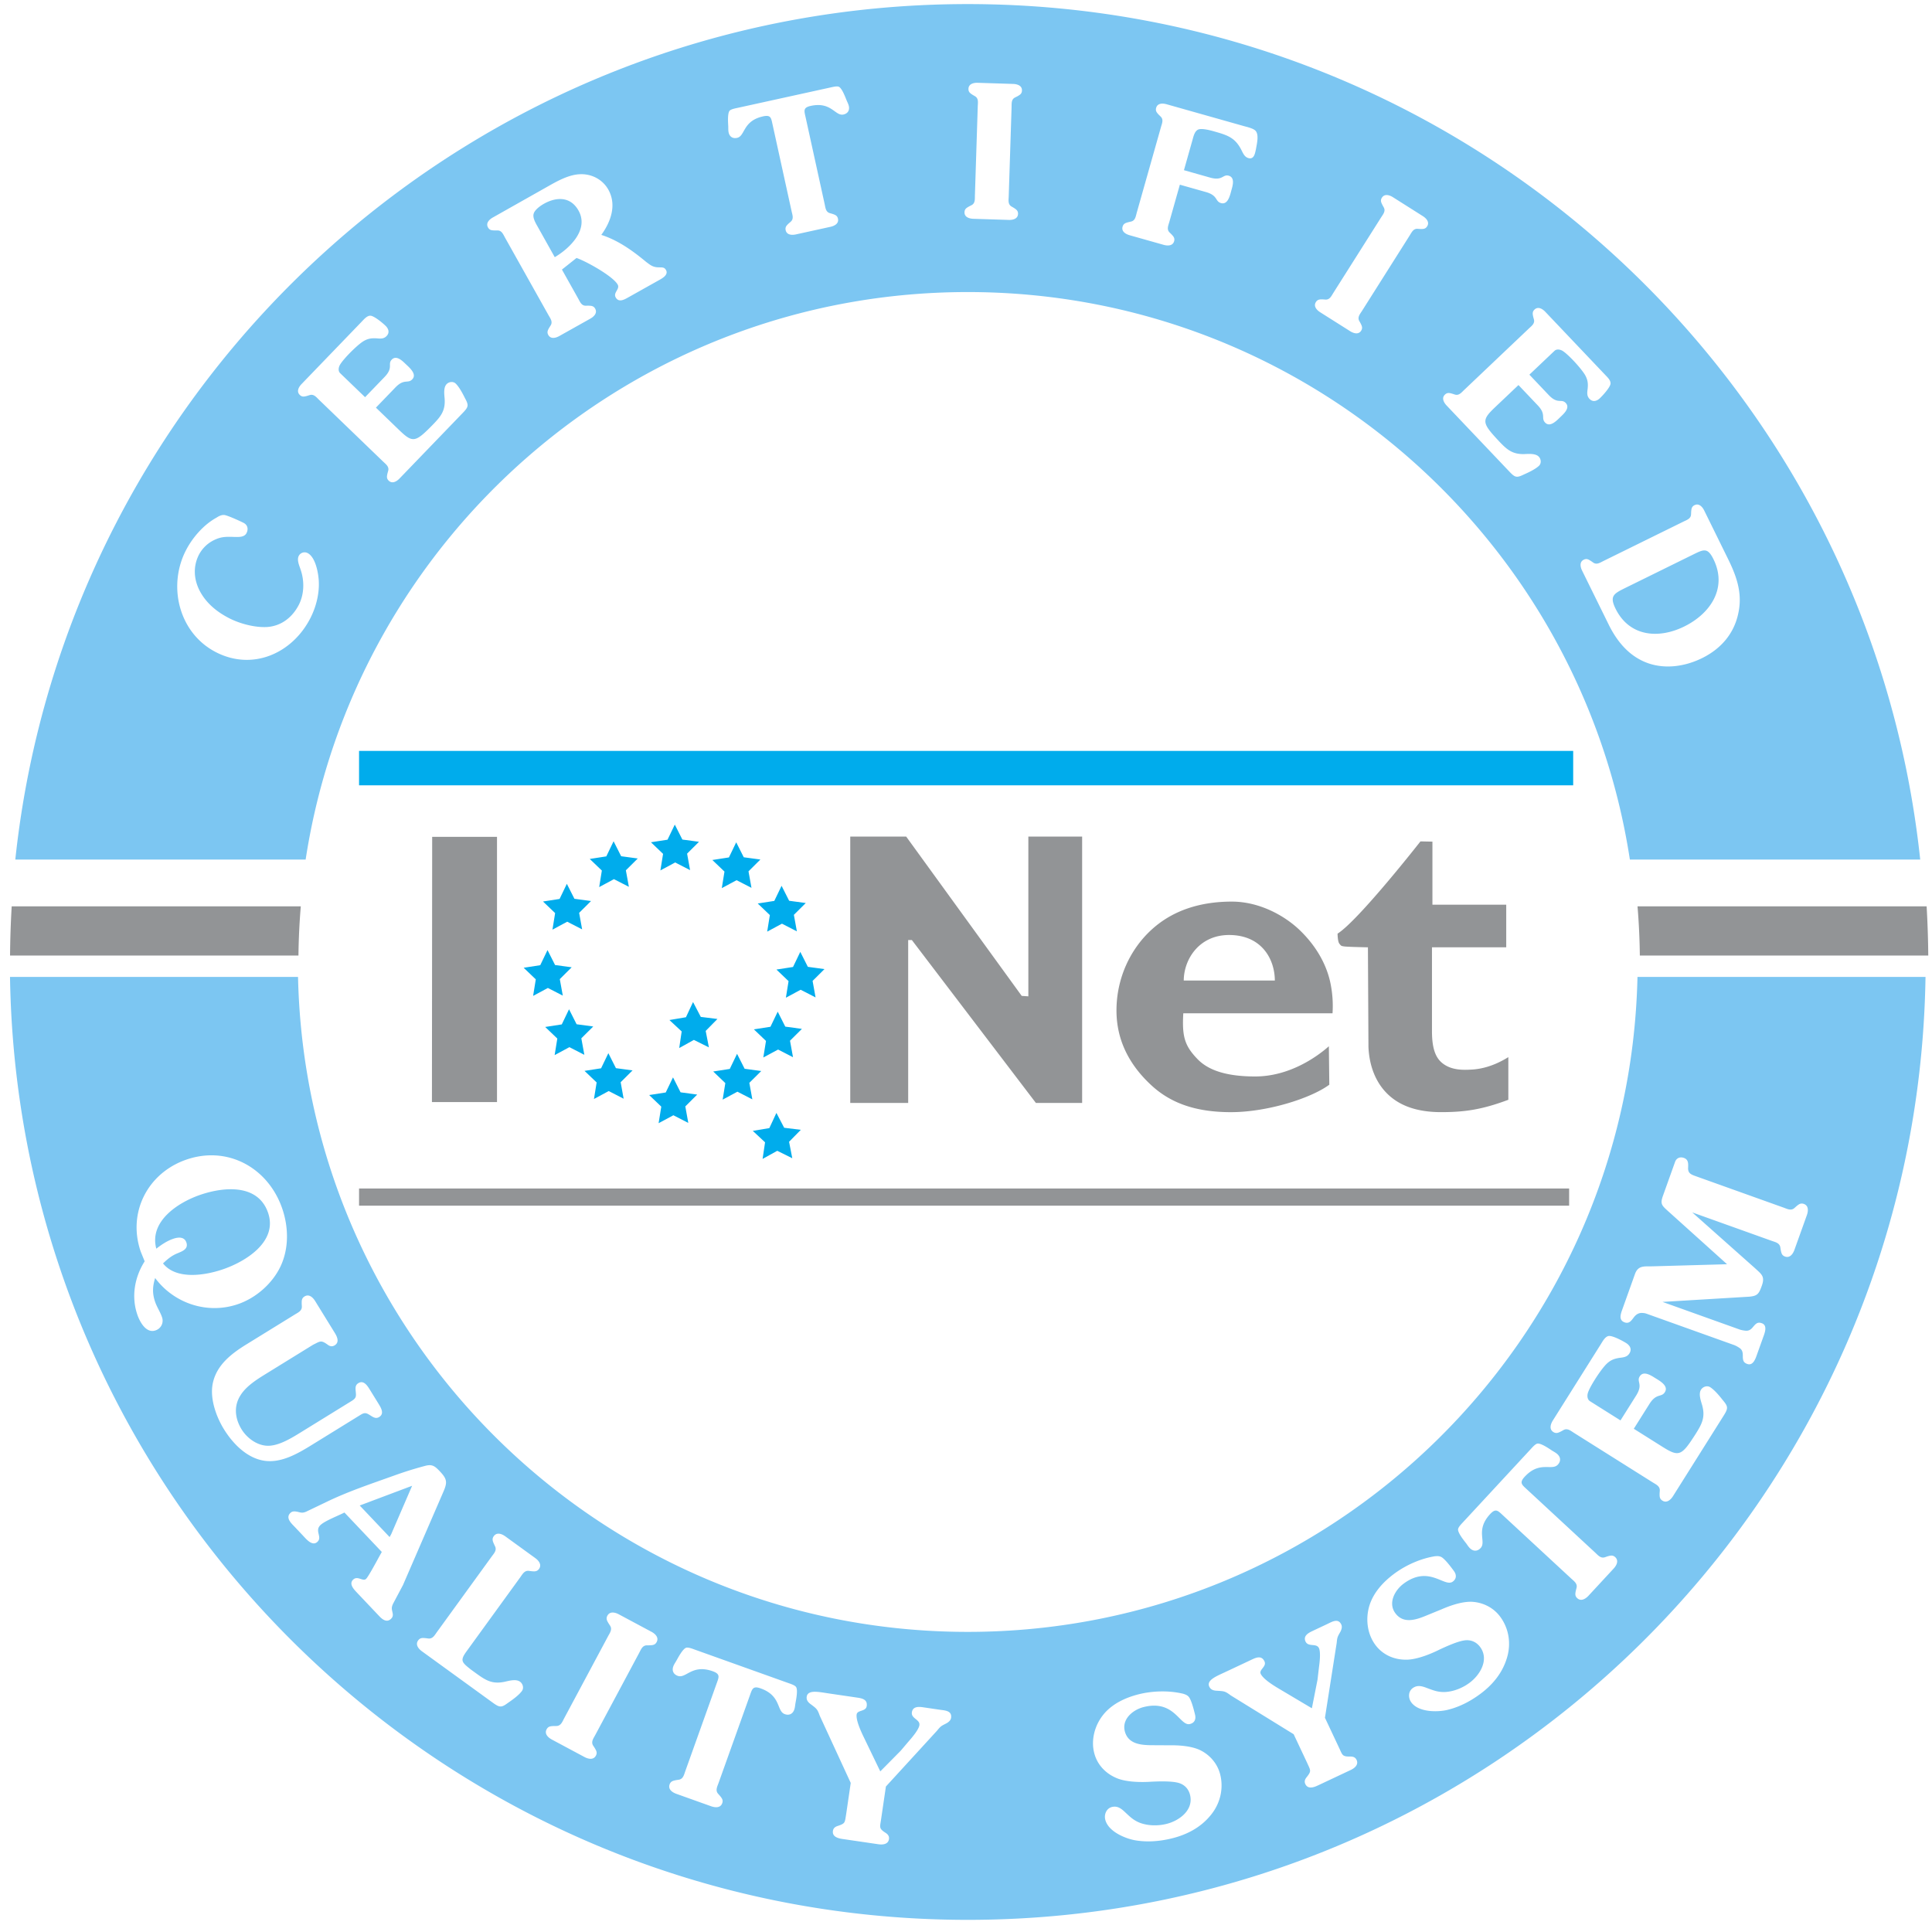
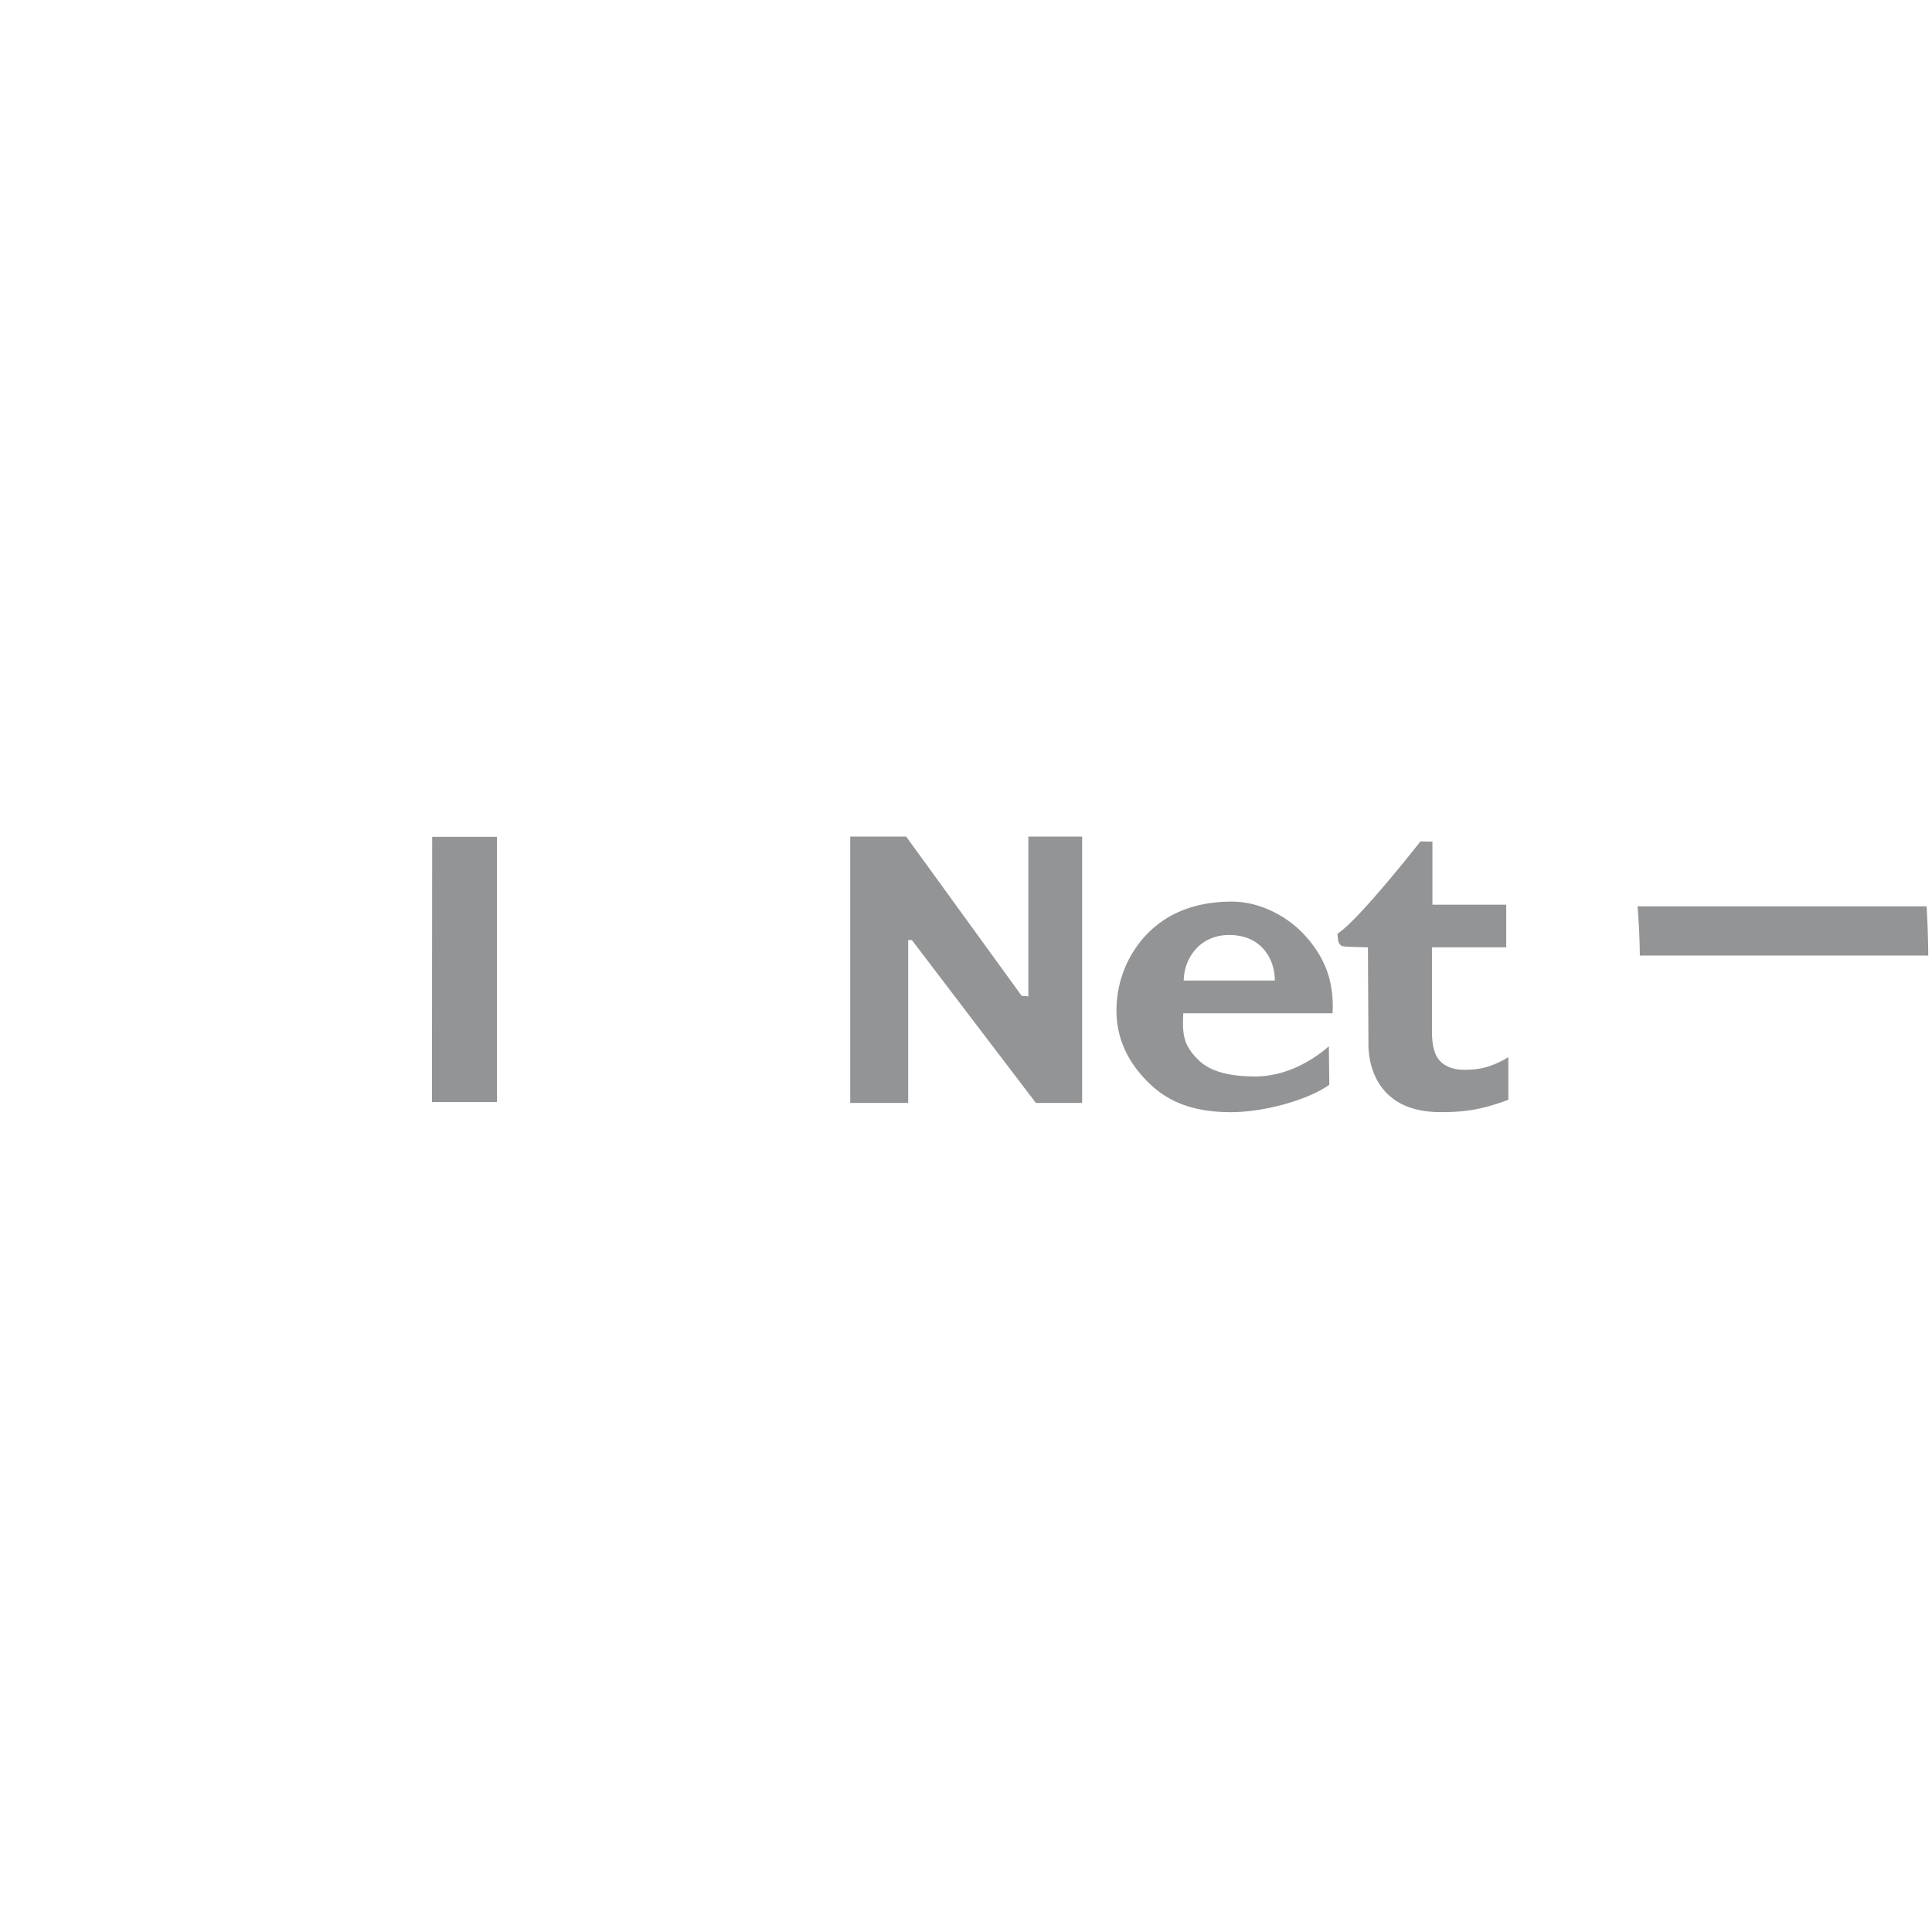
<svg xmlns="http://www.w3.org/2000/svg" xmlns:ns1="http://sodipodi.sourceforge.net/DTD/sodipodi-0.dtd" xmlns:ns2="http://www.inkscape.org/namespaces/inkscape" width="2500" height="2500" viewBox="0 0 192.756 192.756" version="1.1" id="svg22" ns1:docname="iqnet-2.svg" ns2:version="0.92.5 (2060ec1f9f, 2020-04-08)">
  <defs id="defs26" />
  <ns1:namedview pagecolor="#ffffff" bordercolor="#666666" borderopacity="1" objecttolerance="10" gridtolerance="10" guidetolerance="10" ns2:pageopacity="0" ns2:pageshadow="2" ns2:window-width="1848" ns2:window-height="1136" id="namedview24" showgrid="false" ns2:zoom="0.26700352" ns2:cx="1332.8839" ns2:cy="1411.1849" ns2:window-x="72" ns2:window-y="27" ns2:window-maximized="1" ns2:current-layer="svg22" />
  <g id="g18" transform="matrix(1.089,0,0,1.089,-8.263,-8.84)">
    <path d="M 53.121,109.085 H 47.16 l 0.022,-24.299 h 5.939 z m 48.68,-24.321 h 4.928 v 24.403 h -4.235 L 91.129,94.241 h -0.337 v 14.926 H 85.484 V 84.764 h 5.126 l 10.583,14.593 0.608,0.042 z m 31.111,10.144 c 0,0 -1.859,-0.038 -2.154,-0.08 -0.293,-0.042 -0.293,-0.042 -0.461,-0.251 -0.166,-0.21 -0.166,-0.923 -0.166,-0.923 1.928,-1.216 7.594,-8.451 7.594,-8.451 l 1.096,0.022 V 91 h 6.762 v 3.907 h -6.803 v 7.7 c 0,1.656 0.375,2.45 0.953,2.913 0.838,0.671 1.928,0.63 2.686,0.588 0.754,-0.043 1.928,-0.252 3.357,-1.14 v 3.907 c -2.449,0.918 -4.041,1.132 -6.168,1.132 -2.115,0 -3.74,-0.545 -4.875,-1.64 -1.137,-1.093 -1.705,-2.646 -1.773,-4.347 z m -12.723,-1.129 c 2.979,0 4.186,2.199 4.195,4.17 h -8.346 c 0.013,-1.97 1.431,-4.17 4.151,-4.17 z m 9.327,4.605 c -0.309,-1.711 -1.23,-3.472 -2.801,-5.001 -1.428,-1.392 -3.756,-2.664 -6.273,-2.664 -2.785,0 -5.346,0.744 -7.338,2.558 -1.992,1.813 -3.229,4.497 -3.229,7.421 0,2.979 1.416,5.219 3.229,6.879 1.812,1.661 4.137,2.432 7.256,2.432 3.332,0 7.336,-1.271 9.014,-2.516 l -0.041,-3.522 c -1.133,1.007 -3.646,2.768 -6.752,2.768 -2.809,0 -4.371,-0.647 -5.283,-1.593 -1.174,-1.218 -1.426,-2.056 -1.301,-4.195 h 13.672 a 10.253,10.253 0 0 0 -0.153,-2.567 z" id="path4" ns2:connector-curvature="0" style="clip-rule:evenodd;fill:#929496;fill-rule:evenodd" />
-     <path d="m 71.792,101.283 1.525,0.188 -1.077,1.095 0.294,1.509 -1.375,-0.685 -1.344,0.745 0.226,-1.52 -1.124,-1.046 1.515,-0.256 0.65,-1.392 z m 2.247,6.064 -1.11,-1.063 1.518,-0.235 0.666,-1.385 0.694,1.371 1.523,0.206 -1.091,1.083 0.275,1.512 -1.367,-0.701 -1.353,0.727 z m 3.726,-3.863 -1.11,-1.061 1.518,-0.236 0.666,-1.384 0.693,1.371 1.523,0.206 -1.09,1.083 0.274,1.512 -1.366,-0.702 -1.354,0.728 z m 2.068,-5.477 -1.11,-1.062 1.518,-0.236 0.666,-1.384 0.693,1.371 1.524,0.206 -1.09,1.083 0.273,1.512 -1.366,-0.702 -1.353,0.729 z m -1.714,-6.054 -1.111,-1.061 1.519,-0.236 0.666,-1.385 0.693,1.372 1.523,0.206 -1.09,1.083 0.275,1.512 -1.367,-0.702 -1.352,0.728 z m -4.158,-3.985 -1.111,-1.06 1.519,-0.236 0.667,-1.385 0.693,1.372 1.522,0.205 -1.089,1.084 0.274,1.511 -1.367,-0.701 -1.353,0.728 z m -5.625,-1.621 -1.11,-1.064 1.518,-0.235 0.666,-1.384 0.694,1.371 1.522,0.205 -1.089,1.085 0.274,1.511 -1.367,-0.702 -1.353,0.728 z m -5.609,1.527 -1.11,-1.062 1.518,-0.235 0.667,-1.386 0.693,1.372 1.522,0.206 -1.09,1.084 0.275,1.511 -1.367,-0.701 -1.352,0.728 z m -4.281,3.898 -1.11,-1.062 1.518,-0.234 0.666,-1.385 0.694,1.371 1.522,0.205 -1.09,1.084 0.274,1.512 -1.366,-0.702 -1.353,0.729 z m -1.771,6.071 -1.111,-1.062 1.519,-0.236 0.666,-1.385 0.693,1.371 1.522,0.206 -1.09,1.084 0.275,1.512 -1.366,-0.701 -1.353,0.727 z m 1.972,5.423 -1.11,-1.061 1.518,-0.235 0.666,-1.386 0.694,1.373 1.523,0.205 -1.091,1.082 0.276,1.513 -1.368,-0.702 -1.353,0.728 z m 3.603,4.022 -1.111,-1.061 1.518,-0.236 0.666,-1.385 0.694,1.373 1.523,0.205 -1.09,1.083 0.273,1.511 -1.366,-0.702 -1.353,0.729 z m 5.922,2.216 -1.111,-1.062 1.519,-0.235 0.666,-1.385 0.693,1.371 1.523,0.206 -1.089,1.084 0.274,1.513 -1.367,-0.702 -1.353,0.727 z m 11.259,1.936 1.525,0.188 -1.076,1.096 0.293,1.507 -1.375,-0.682 -1.344,0.744 0.226,-1.521 -1.124,-1.047 1.516,-0.254 0.648,-1.392 z M 40.483,76.911 v 3.153 h 111.234 v -3.153 z" id="path6" ns2:connector-curvature="0" style="clip-rule:evenodd;fill:#00acec;fill-rule:evenodd" />
-     <path id="path14" transform="scale(0.077)" d="m 1250,110.281 c -588.257,0 -1072.418,445.707 -1133.246,1017.842 h 345.449 c 58.662,-382.362 389.028,-675.205 787.783,-675.205 398.794,0 729.135,292.843 787.811,675.205 h 345.449 C 2322.431,555.988 1838.257,110.281 1250,110.281 Z m 11.92,93.656 41.996,1.348 c 4.864,0.156 10.79,1.893 10.582,7.859 -0.13,3.982 -2.607,5.227 -5.525,6.9 l -2.477,1.258 c -4.941,2.27 -4.202,7.38 -4.357,12.023 l -3.398,105.678 c -0.156,4.643 -1.194,9.7 3.592,12.281 l 2.387,1.402 c 2.814,1.868 5.214,3.268 5.098,7.25 -0.207,5.966 -6.226,7.327 -11.09,7.158 l -42.008,-1.336 c -4.864,-0.156 -10.779,-1.893 -10.584,-7.859 0.13,-3.969 2.595,-5.227 5.539,-6.9 l 2.463,-1.258 c 4.941,-2.27 4.242,-7.38 4.385,-12.023 l 3.371,-105.676 c 0.156,-4.643 1.219,-9.702 -3.566,-12.283 l -2.398,-1.4 c -2.827,-1.868 -5.214,-3.269 -5.084,-7.264 0.181,-5.953 6.213,-7.314 11.076,-7.158 z m -167.416,4.33 c 0.841,0.016 1.587,0.133 2.154,0.402 3.813,1.881 7.744,12.567 9.248,16.303 0.908,2.075 2.076,4.306 2.607,6.68 1.089,4.98 -1.232,8.885 -6.42,10.014 -9.935,2.179 -14.319,-15.642 -38.936,-10.246 -9.286,2.036 -7.783,5.798 -6.084,13.566 l 22.619,103.07 c 1.012,4.526 1.232,9.688 6.498,11.037 l 2.66,0.766 c 3.191,1.115 5.861,1.894 6.717,5.771 1.284,5.836 -4.228,8.638 -8.988,9.676 l -41.049,9.014 c -4.747,1.038 -10.907,0.804 -12.191,-5.02 -0.843,-3.878 1.245,-5.707 3.67,-8.055 l 2.102,-1.814 c 4.228,-3.424 2.27,-8.21 1.272,-12.736 l -22.619,-103.072 c -1.712,-7.769 -1.921,-11.815 -11.207,-9.766 -24.63,5.408 -21.128,23.436 -31.062,25.615 -5.188,1.141 -8.922,-1.439 -10.012,-6.406 -0.532,-2.373 -0.403,-4.903 -0.441,-7.146 -0.208,-4.047 -1.115,-15.395 1.557,-18.689 1.621,-1.945 6.847,-2.867 9.441,-3.438 L 1086.658,209.5 c 1.946,-0.418 5.322,-1.281 7.846,-1.232 z m 387.477,20.449 c 1.568,0.039 3.177,0.34 4.641,0.758 l 92.408,26.107 c 3.398,0.947 11.194,2.686 13.58,5.682 4.124,4.851 1.218,15.978 0.232,21.893 -1.063,4.526 -2.074,12.283 -8.896,10.363 -4.254,-1.206 -5.979,-4.904 -7.756,-8.393 -7.522,-15.68 -16.536,-18.701 -32.527,-23.215 -4.254,-1.206 -15.097,-4.267 -19.559,-2.309 -4.254,2.023 -5.526,8.105 -6.719,12.346 l -10.156,35.967 31.062,8.793 c 15.123,4.28 14.994,-4.268 22.244,-2.219 7.445,2.114 4.812,11.479 3.295,16.797 -1.621,5.733 -3.982,18.171 -12.49,15.771 -7.25,-2.049 -3.451,-9.015 -17.912,-13.113 l -31.074,-8.781 -12.518,44.293 c -1.271,4.475 -3.5,9.117 0.533,12.787 l 1.971,1.934 c 2.283,2.477 4.281,4.423 3.191,8.262 -1.647,5.746 -7.808,5.616 -12.49,4.293 l -40.453,-11.426 c -4.695,-1.336 -10.012,-4.449 -8.365,-10.182 1.063,-3.839 3.773,-4.462 7.016,-5.383 l 2.711,-0.623 c 5.344,-1.025 5.876,-6.147 7.121,-10.621 l 28.779,-101.762 c 1.245,-4.462 3.502,-9.117 -0.531,-12.787 l -1.971,-1.934 c -2.283,-2.49 -4.255,-4.423 -3.192,-8.262 1.115,-3.95 4.374,-5.124 7.824,-5.037 z m -690.9,83.973 c 12.868,0.248 24.872,6.945 31.256,18.338 10.168,18.132 3.099,38.093 -8.34,53.877 20.116,6.472 37.145,18.74 53.215,32.047 5.772,4.384 8.547,6.628 15.875,6.576 3.372,0.13 5.926,-0.284 7.871,3.191 2.918,5.188 -3.241,9.155 -6.898,11.23 l -37.82,21.207 c -4.617,2.594 -11.466,6.692 -15.137,0.129 -3.255,-5.797 5.37,-9.869 2.348,-15.277 -5.512,-9.831 -36.665,-27.366 -48.947,-31.646 l -17.367,13.799 19.262,34.332 c 2.257,4.047 3.982,8.923 9.416,8.664 l 2.775,-0.039 c 3.372,0.143 6.146,0.102 8.092,3.578 2.918,5.214 -1.53,9.481 -5.771,11.867 l -36.859,20.662 c -4.241,2.386 -10.208,3.968 -13.139,-1.246 -1.945,-3.476 -0.479,-5.823 1.168,-8.768 l 1.479,-2.359 c 3.048,-4.513 -0.196,-8.509 -2.479,-12.568 L 699.473,388.25 c -2.27,-4.047 -3.982,-8.91 -9.416,-8.65 l -2.775,0.025 c -3.372,-0.143 -6.148,-0.104 -8.094,-3.58 -2.918,-5.214 1.53,-9.481 5.771,-11.867 l 68.584,-38.715 c 10.415,-5.836 22.787,-12.269 34.953,-12.736 0.864,-0.041 1.726,-0.054 2.584,-0.037 z m 957.025,24.803 c 2.64,-0.093 5.518,1.147 7.846,2.613 l 35.51,22.465 c 4.098,2.607 8.314,7.094 5.123,12.152 -2.101,3.372 -4.89,3.191 -8.262,3.152 l -2.762,-0.182 c -5.421,-0.545 -7.393,4.228 -9.883,8.145 l -56.51,89.375 c -2.477,3.93 -5.953,7.769 -3.164,12.412 l 1.361,2.424 c 1.492,3.035 2.814,5.462 0.713,8.834 -3.191,5.045 -9.064,3.151 -13.176,0.557 l -35.537,-22.463 c -4.098,-2.62 -8.327,-7.121 -5.137,-12.166 2.127,-3.372 4.915,-3.203 8.287,-3.164 l 2.764,0.182 c 5.421,0.545 7.365,-4.217 9.855,-8.146 l 56.535,-89.361 c 2.477,-3.917 5.953,-7.756 3.139,-12.412 l -1.348,-2.426 c -1.492,-3.035 -2.84,-5.46 -0.713,-8.832 1.396,-2.207 3.304,-3.086 5.357,-3.158 z m -983.824,4.748 c -6.075,0.135 -12.496,2.227 -18.688,5.699 -4.047,2.283 -10.948,7.16 -12.115,11.881 -1.271,4.513 1.971,10.297 4.254,14.344 l 20.869,37.25 c 17.924,-10.57 40.933,-32.853 28.287,-55.434 -5.591,-9.957 -13.728,-13.938 -22.607,-13.74 z M 1928.547,471.863 c 3.174,-0.133 6.363,2.173 8.682,4.607 l 71.127,74.9 c 2.438,2.568 6.862,6.589 6.434,10.648 -0.584,4.526 -9.274,13.994 -12.646,17.197 -3.671,3.502 -8.431,4.954 -12.387,0.777 -3.346,-3.515 -2.763,-7.419 -2.205,-11.945 0.661,-6.394 0.131,-10.789 -3.008,-16.354 -2.983,-5.084 -9.377,-12.438 -13.93,-17.25 -3.216,-3.372 -10.078,-10.285 -13.93,-12.113 -3.242,-1.492 -6.536,-1.414 -8.611,0.57 l -29.844,28.312 22.994,24.229 c 10.791,11.387 15.071,3.981 20.246,9.441 5.343,5.629 -1.724,12.321 -5.719,16.121 -4.332,4.111 -12.712,13.606 -18.82,7.186 -5.188,-5.447 1.673,-9.508 -8.69,-20.402 l -22.994,-24.227 -27.77,26.342 c -16.511,15.68 -15.81,18.676 4.76,40.66 9.118,9.611 15.552,15.408 29.637,15.148 5.318,-0.182 13.631,-1.05 17.6,3.113 2.737,2.879 3.216,7.898 0.182,10.803 -4.332,4.111 -12.568,7.977 -17.938,10.338 -8.742,4.319 -10.584,3.631 -17.432,-3.58 l -74.498,-78.428 c -3.333,-3.541 -6.354,-8.924 -1.996,-13.049 2.866,-2.737 5.525,-1.892 8.768,-1.023 l 2.658,0.855 c 5.123,1.868 8.184,-2.296 11.557,-5.486 l 76.676,-72.799 c 3.372,-3.216 7.679,-6.084 6.084,-11.271 l -0.713,-2.684 c -0.687,-3.307 -1.389,-5.979 1.49,-8.729 1.354,-1.285 2.793,-1.85 4.236,-1.91 z m -1389.135,9.186 c 4.565,0.389 14.41,8.664 17.756,11.881 3.657,3.528 5.304,8.21 1.322,12.334 -3.372,3.515 -7.3,3.112 -11.84,2.723 -6.42,-0.363 -10.792,0.338 -16.213,3.736 -4.954,3.216 -12.01,9.921 -16.627,14.707 -3.229,3.333 -9.818,10.506 -11.465,14.436 -1.349,3.32 -1.13,6.602 0.945,8.6 l 29.623,28.545 23.191,-24.045 c 10.895,-11.297 3.306,-15.24 8.533,-20.648 5.369,-5.577 12.387,1.18 16.355,5.02 4.306,4.15 14.15,12.114 8.016,18.469 -5.227,5.421 -9.56,-1.232 -20.014,9.598 l -23.176,24.033 27.547,26.574 c 16.407,15.81 19.363,14.98 40.4,-6.523 9.209,-9.559 14.722,-16.225 13.84,-30.297 -0.402,-5.305 -1.661,-13.58 2.334,-17.73 2.763,-2.866 7.769,-3.565 10.791,-0.66 4.306,4.15 8.508,12.204 11.102,17.482 4.695,8.508 4.098,10.401 -2.814,17.561 l -75.068,77.871 c -3.372,3.515 -8.637,6.744 -12.943,2.594 -2.853,-2.763 -2.127,-5.433 -1.414,-8.74 l 0.738,-2.672 c 1.634,-5.175 -2.645,-8.081 -5.979,-11.311 L 478.209,581.188 c -3.346,-3.216 -6.382,-7.392 -11.518,-5.576 l -2.646,0.83 c -3.281,0.843 -5.913,1.672 -8.779,-1.104 -4.306,-4.111 -1.273,-9.492 2.1,-12.994 l 71.697,-74.369 c 2.451,-2.542 6.277,-7.159 10.35,-6.926 z M 2117.586,705.723 c 3.933,-0.136 6.94,3.619 8.69,7.16 l 28.223,57.354 c 10.259,20.829 17.484,40.957 12.361,64.666 -5.084,24.707 -20.922,42.607 -43.139,53.566 -19.662,9.675 -42.541,13.28 -63.461,6.328 -22.529,-7.652 -37.444,-25.447 -47.703,-46.289 l -31.568,-64.096 c -2.153,-4.371 -3.424,-10.403 1.945,-13.049 3.567,-1.764 5.851,-0.168 8.691,1.635 l 2.281,1.596 c 4.332,3.294 8.496,0.259 12.672,-1.803 l 94.861,-46.705 c 4.15,-2.049 9.117,-3.502 9.143,-8.949 l 0.131,-2.762 c 0.337,-3.359 0.441,-6.123 4.008,-7.887 1.002,-0.496 1.958,-0.734 2.865,-0.766 z M 364.506,718.148 c 0.43,-0.002 0.86,0.027 1.293,0.092 4.345,0.739 18.248,7.094 22.58,9.299 4.734,2.425 5.954,7.277 3.451,12.205 -2.711,5.318 -10.025,4.566 -14.967,4.514 -8.806,-0.272 -14.93,-0.428 -23.191,3.566 a 39.947,39.947 0 0 0 -18.455,17.65 c -7.146,13.981 -6.186,29.624 1.311,43.631 7.795,14.422 20.466,24.629 34.85,31.957 12.801,6.55 30.777,11.258 45.121,10.389 17.016,-1.232 30.077,-11.71 37.639,-26.482 6.329,-12.412 6.86,-28.042 2.035,-41.92 -1.543,-4.773 -4.655,-11.334 -2.139,-16.25 a 7.821,7.821 0 0 1 10.414,-3.373 c 9.455,4.825 12.75,23.165 13.359,32.672 0.96,15.136 -3.035,31.23 -9.986,44.822 -21.335,41.776 -68.429,62.931 -112.15,40.584 -44.123,-22.541 -57.884,-78.246 -36.043,-121.008 7.847,-15.369 21.14,-30.688 36.354,-39.066 2.599,-1.702 5.517,-3.265 8.525,-3.281 z m 1762.18,42.184 c -3.434,-0.112 -7.55,1.911 -13.404,4.793 l -80.789,39.779 c -13.878,6.848 -19.143,9.674 -11.725,24.758 16.342,33.151 50.945,36.315 81.723,21.18 31.335,-15.447 51.607,-45.886 34.785,-80.035 -3.679,-7.476 -6.697,-10.347 -10.59,-10.475 z M 110.451,1267.756 C 119.945,1888.995 626.504,2389.705 1250,2389.705 c 623.509,0 1130.056,-500.697 1139.562,-1121.949 h -342.713 c -9.455,432.01 -362.584,779.314 -796.863,779.314 -434.267,0 -787.394,-347.305 -796.836,-779.314 z m 239.588,212.287 c 37.913,-0.038 71.107,24.888 84.305,63.346 7.561,22.036 8.081,47.002 -1.854,68.467 -9.74,20.674 -29.221,37.86 -50.842,45.266 -36.03,12.386 -75.834,-0.557 -98.531,-31.088 -3.113,10.116 -3.488,18.299 -0.025,28.338 2.153,6.329 6.004,11.842 8.17,18.158 a 12.14,12.14 0 0 1 -7.742,15.85 c -11.141,3.813 -18.638,-10.195 -21.557,-18.703 -7.354,-21.387 -3.333,-44.499 8.703,-63.5 l -4.709,-11.596 c -15.953,-46.497 8.366,-93.641 54.422,-109.451 10.024,-3.443 19.996,-5.076 29.66,-5.086 z m 1748.527,2.484 c 1.102,-0.024 2.292,0.17 3.547,0.617 5.421,1.946 5.163,6.771 4.994,11.375 -0.35,6.472 2.763,8.067 8.404,10.104 l 104.977,37.561 c 4.539,1.621 9.247,4.279 13.346,0.35 l 2.154,-1.92 c 2.737,-2.205 4.914,-4.11 8.818,-2.723 5.875,2.101 5.293,8.507 3.594,13.293 l -14.799,41.297 c -1.699,4.786 -5.344,10.089 -11.193,8.014 -3.93,-1.401 -4.358,-4.266 -5.098,-7.729 l -0.453,-2.842 c -0.687,-5.642 -5.979,-6.574 -10.531,-8.195 l -94.33,-33.762 74.783,66.471 c 7.73,7.185 11.986,9.675 8.004,20.764 -3.424,9.559 -5.073,12.167 -14.969,13.049 l -103.199,6.213 92.358,33.059 c 2.685,0.713 5.447,1.206 7.652,1.258 4.462,-0.117 6.484,-3.06 9.039,-6.082 2.84,-3.152 4.967,-4.345 9.092,-2.879 7.393,2.633 3.244,12.191 1.467,17.197 l -6.783,18.91 c -1.777,4.993 -4.604,15.005 -12.01,12.359 -4.124,-1.479 -5.046,-3.76 -5.24,-7.988 -0.052,-3.956 0.233,-7.522 -3.113,-10.453 a 34.759,34.759 0 0 0 -6.719,-3.865 l -104.314,-37.328 a 14.241,14.241 0 0 0 -4.787,-0.984 c -4.034,-0.441 -7.703,0.919 -11.088,5.602 -2.788,3.67 -5.319,7.407 -10.559,5.553 -7.172,-2.568 -4.967,-9.391 -2.943,-15.033 l 15.149,-42.385 c 3.735,-10.454 10.856,-9.131 20.713,-9.273 l 88.908,-2.504 -70.09,-63.084 c -7.6,-6.874 -9.674,-8.6 -6.186,-18.379 l 14.461,-40.426 c 1.119,-3.093 3.638,-5.136 6.945,-5.209 z m -1724.08,37.897 c -12.81,-0.215 -26.321,2.732 -37.766,6.662 -26.199,9.001 -60.945,31.413 -52.203,64.045 6.174,-4.799 12.71,-9.235 20.129,-11.777 5.668,-1.945 13.19,-2.826 15.654,4.385 2.776,8.08 -5.383,10.635 -11.115,13.1 -6.628,2.763 -11.542,6.887 -16.678,11.828 15.875,19.922 50.27,14.24 71.449,6.951 27.068,-9.286 65.329,-32.916 53.553,-67.195 -7.077,-20.615 -24.301,-27.683 -43.023,-27.998 z m 90.236,126.389 c 3.667,0.075 6.787,3.39 8.791,6.639 l 23.396,37.924 c 2.788,4.513 5.772,11.076 -0.129,14.721 -3.346,2.062 -6.122,1.063 -8.807,-1.065 -7.626,-5.33 -8.326,-3.825 -17.055,0.48 l -56.756,35.031 c -10.609,6.537 -23.073,14.499 -29.662,25.342 -8.353,13.307 -5.98,28.119 1.529,40.285 6.537,10.609 19.534,20.233 33.152,19.416 12.568,-0.726 26.523,-9.326 37.119,-15.863 l 60.893,-37.572 c 5.694,-3.528 5.085,-5.85 4.527,-12.023 -0.311,-3.593 -0.402,-6.796 3.139,-8.988 6.277,-3.878 10.609,2.672 13.631,7.588 l 10.557,17.094 c 3.022,4.916 6.965,11.698 0.662,15.576 -3.528,2.192 -6.356,0.675 -9.43,-1.219 -5.279,-3.268 -7.068,-4.864 -12.762,-1.35 l -57.949,35.772 c -16.523,10.194 -36.211,21.803 -56.482,18.846 -20.907,-3.087 -37.716,-20.661 -48.131,-37.56 -8.729,-14.137 -17.12,-36.083 -13.203,-54.785 4.669,-21.88 22.436,-35.29 40.309,-46.314 l 56.977,-35.148 c 4.124,-2.555 9.118,-4.552 8.625,-10.207 l -0.156,-2.906 c 0,-3.515 -0.154,-6.394 3.387,-8.586 1.323,-0.817 2.606,-1.15 3.828,-1.125 z m 1548.893,48.164 c 5.213,0.237 15.828,5.976 19.707,8.408 4.487,2.827 7.146,7.235 3.955,12.307 -2.711,4.28 -6.783,4.722 -11.504,5.293 -6.641,0.999 -10.946,2.659 -15.758,7.289 -4.384,4.332 -10.181,12.685 -13.851,18.547 -2.581,4.098 -7.809,12.813 -8.639,17.184 -0.687,3.67 0.26,6.991 2.789,8.586 l 36.328,22.867 18.572,-29.506 c 8.742,-13.865 0.156,-16.266 4.332,-22.906 4.28,-6.835 12.892,-1.439 17.781,1.635 5.266,3.32 17.018,9.35 12.115,17.158 -4.176,6.641 -10.027,0.791 -18.393,14.072 l -18.572,29.494 33.812,21.27 c 20.116,12.671 22.97,11.168 39.869,-15.277 7.367,-11.712 11.582,-19.728 7.678,-33.891 -1.543,-5.331 -4.592,-13.527 -1.389,-18.598 2.231,-3.515 7.174,-5.319 10.896,-2.984 5.266,3.32 11.296,10.662 15.07,15.486 6.563,7.704 6.394,9.754 0.869,18.561 l -60.115,95.535 c -2.711,4.293 -7.393,8.715 -12.672,5.394 -3.515,-2.218 -3.346,-5.109 -3.32,-8.637 l 0.207,-2.881 c 0.532,-5.642 -4.46,-7.691 -8.559,-10.271 l -93.369,-58.74 c -4.098,-2.594 -8.107,-6.198 -12.971,-3.254 l -2.529,1.4 c -3.139,1.556 -5.681,2.969 -9.195,0.777 -5.266,-3.333 -3.32,-9.454 -0.609,-13.76 l 57.404,-91.256 c 1.946,-3.126 4.89,-8.625 9.092,-9.273 0.296,-0.036 0.619,-0.045 0.967,-0.029 z m -84.947,128.018 c 4.694,0.224 13.449,6.354 16.744,8.506 2.023,1.232 4.358,2.45 6.213,4.162 3.904,3.631 4.255,8.353 0.48,12.412 -7.224,7.795 -21.581,-4.902 -39.467,14.41 -6.744,7.289 -3.216,9.584 2.893,15.252 l 80.787,74.822 c 3.541,3.281 6.81,7.562 12.141,5.578 l 2.736,-0.934 c 3.398,-0.934 6.135,-1.868 9.195,0.959 4.539,4.28 1.479,9.934 -1.971,13.656 l -29.791,32.18 c -3.45,3.709 -8.873,7.21 -13.451,2.969 -3.035,-2.84 -2.334,-5.642 -1.647,-9.092 l 0.713,-2.801 c 1.595,-5.46 -2.944,-8.378 -6.484,-11.685 l -80.789,-74.811 c -6.109,-5.642 -8.663,-8.962 -15.42,-1.685 -17.885,19.286 -4.151,32.645 -11.35,40.439 -3.774,4.06 -8.508,4.073 -12.412,0.48 -1.855,-1.725 -3.242,-3.968 -4.604,-5.875 -2.607,-3.333 -10.129,-12.516 -9.805,-16.926 0.233,-2.633 4.149,-6.538 6.029,-8.574 l 80.322,-86.728 c 1.881,-2.01 5.474,-6.226 8.055,-6.68 0.274,-0.04 0.568,-0.05 0.881,-0.035 z m -1318.666,25.742 c 4.713,0.111 7.609,2.786 12.016,7.445 8.897,9.39 8.78,13.306 3.891,24.615 l -47.885,110.541 -11.881,22.387 c -1.92,4.358 -1.621,5.668 -0.609,10.104 0.739,3.139 0.674,5.409 -1.842,7.795 -4.851,4.617 -9.974,0.881 -13.787,-3.152 l -26.82,-28.312 c -3.644,-3.878 -9.675,-10.233 -4.318,-15.305 5.369,-5.071 11.529,2.763 15.381,-0.894 2.853,-2.698 14.202,-23.955 16.77,-28.611 l 1.895,-3.385 -44.447,-46.912 c -7.458,3.865 -23.125,9.805 -28.494,14.889 -7.367,6.991 2.555,14.124 -3.645,19.986 -6.2,5.875 -13.605,-3.643 -17.574,-7.807 l -8.729,-9.234 c -4.293,-4.54 -12.269,-11.271 -5.732,-17.471 2.348,-2.218 5.265,-1.802 8.365,-1.244 4.215,1.103 5.991,1.633 10.115,-0.053 l 24.488,-11.738 c 25.965,-12.542 52.812,-21.439 80.359,-31.309 a 436.757,436.757 0 0 1 37.043,-11.568 c 2.098,-0.554 3.87,-0.803 5.441,-0.766 z m -21.109,24.5 -62.359,23.463 35.576,37.547 1.881,-3.385 z m 102.961,56.984 c 2.755,0.074 5.663,1.556 7.969,3.234 l 35.498,25.744 c 4.098,2.931 8.197,7.912 4.539,12.971 -2.438,3.359 -5.304,2.995 -8.818,2.723 l -2.867,-0.363 c -5.59,-0.921 -7.975,3.917 -10.803,7.834 l -63.838,88.014 c -7.989,11.024 -5.37,12.917 4.863,21.205 l 6.926,5.033 c 11.206,8.119 18.91,12.852 33.307,9.895 5.434,-1.193 13.787,-3.67 18.65,-0.168 3.359,2.438 4.826,7.497 2.258,11.051 -3.657,5.058 -11.374,10.57 -16.445,14.033 -8.106,6.083 -10.157,5.744 -18.574,-0.352 l -83.889,-60.853 c -4.124,-2.97 -8.209,-7.924 -4.564,-12.982 2.451,-3.372 5.304,-2.997 8.832,-2.725 l 2.867,0.377 c 5.603,0.895 7.976,-3.931 10.816,-7.848 l 64.771,-89.322 c 2.84,-3.93 6.704,-7.677 4.084,-12.709 l -1.23,-2.607 c -1.349,-3.268 -2.594,-5.862 -0.143,-9.234 1.6,-2.213 3.648,-3.007 5.791,-2.949 z m 1116.238,26.711 c 2.353,-0.053 4.617,0.319 6.611,1.865 4.591,3.476 10.208,11.089 13.658,15.732 3.268,4.462 3.397,9.26 -1.246,12.697 -10.026,7.393 -28.041,-20.063 -58.494,2.439 -10.557,7.834 -18.793,23.098 -9.883,35.16 9.857,13.359 25.408,7.627 37.924,2.4 l 17.406,-7.135 c 10.441,-4.527 24.162,-9.234 35.666,-8.832 13.424,0.713 25.863,7.03 33.787,17.795 10.441,14.098 13.152,32.166 8.016,48.897 -5.343,18.015 -17.016,32.099 -32.074,43.201 -12.062,8.923 -26.019,16.056 -40.688,19.156 -12.568,2.412 -32.774,1.831 -41.01,-9.311 -3.826,-5.175 -3.826,-12.958 1.543,-16.939 5.019,-3.696 9.999,-2.776 15.473,-0.805 8.288,3.061 14.319,5.773 23.463,5.332 10.155,-0.61 20.545,-4.826 28.703,-10.883 12.814,-9.455 23.657,-27.807 12.697,-42.645 -4.812,-6.498 -11.984,-9.221 -19.986,-7.639 -8.132,1.44 -21.051,7.262 -28.703,10.881 -10.687,5.331 -25.81,11.309 -37.742,11.828 -15.123,0.532 -29.233,-5.382 -38.299,-17.639 -9.727,-13.19 -11.802,-31.139 -6.99,-46.767 4.812,-15.616 16.639,-28.354 29.635,-37.951 13.761,-10.155 31.231,-17.937 48.156,-20.674 0.798,-0.084 1.593,-0.148 2.377,-0.166 z m -980.598,67.117 c 2.49,-0.01 5.171,0.966 7.408,2.166 l 38.676,20.699 c 4.475,2.373 9.21,6.758 6.266,12.244 -1.958,3.658 -4.864,3.683 -8.379,3.891 l -2.893,0.025 c -5.681,-0.156 -7.366,4.968 -9.662,9.248 l -52.035,97.299 c -2.283,4.267 -5.617,8.509 -2.322,13.152 l 1.582,2.424 c 1.777,3.035 3.361,5.46 1.402,9.131 -2.944,5.499 -9.195,3.982 -13.67,1.582 l -38.664,-20.699 c -4.475,-2.399 -9.209,-6.758 -6.277,-12.244 1.958,-3.658 4.863,-3.669 8.365,-3.902 l 2.906,-0.014 c 5.681,0.143 7.366,-4.981 9.648,-9.248 l 52.049,-97.285 c 2.283,-4.28 5.602,-8.521 2.32,-13.164 l -1.582,-2.439 c -1.777,-3.022 -3.359,-5.447 -1.4,-9.117 1.472,-2.743 3.772,-3.738 6.262,-3.748 z m 860.385,9.889 c 2.575,-0.146 4.915,0.893 6.543,4.365 1.297,2.711 0.376,5.694 -0.908,8.365 -3.476,6.213 -3.877,6.393 -4.564,13.617 l -13.955,88.973 17.002,36.135 c 3.748,7.938 3.503,10.091 12.361,10 3.515,-0.117 6.614,0.479 8.287,4.033 2.633,5.642 -2.308,9.754 -6.887,11.92 l -39.467,18.584 c -4.812,2.27 -11.672,4.475 -14.643,-1.803 -1.569,-3.346 -0.261,-5.99 1.879,-8.52 5.525,-7.198 4.411,-7.419 0.377,-16.498 l -16.135,-34.266 -74.809,-46.16 c -6.692,-5.006 -7.731,-5.031 -15.889,-5.537 -4.124,-0.104 -7.808,-0.908 -9.676,-4.877 -3.748,-7.938 9.273,-12.777 19.299,-17.523 l 31.738,-14.941 c 5.421,-2.555 11.347,-4.591 14.59,2.309 2.97,6.264 -6.808,9.857 -4.461,14.863 2.84,6.057 14.435,13.347 20.168,16.797 l 40.713,24.189 6.717,-34.022 1.674,-14.318 c 0.739,-5.447 2.386,-18.221 0.025,-23.24 -2.97,-6.251 -12.671,-0.922 -15.94,-7.809 -3.035,-6.472 2.945,-10.039 7.731,-12.309 l 18.158,-8.56 c 3.064,-1.437 6.76,-3.58 10.07,-3.768 z m -771.9,31.828 c 2.698,-0.129 6.926,1.564 9.207,2.381 l 111.293,39.791 c 2.607,0.934 7.898,2.58 9.299,4.811 2.335,3.787 -0.103,15.421 -0.855,19.559 -0.35,2.322 -0.531,4.955 -1.387,7.342 -1.79,4.993 -6.005,7.159 -11.219,5.291 -10,-3.567 -3.984,-21.789 -28.756,-30.635 -9.351,-3.346 -10.089,0.804 -12.891,8.625 l -37.08,103.693 c -1.634,4.565 -4.294,9.249 -0.377,13.334 l 1.92,2.166 c 2.205,2.75 4.136,4.915 2.723,8.818 -2.101,5.875 -8.495,5.292 -13.281,3.58 l -41.309,-14.76 c -4.786,-1.725 -10.103,-5.343 -8.002,-11.205 1.401,-3.917 4.267,-4.358 7.717,-5.098 l 2.854,-0.441 c 5.642,-0.687 6.55,-5.991 8.197,-10.557 l 37.068,-103.668 c 2.788,-7.834 4.849,-11.491 -4.502,-14.863 -24.785,-8.845 -31.671,9.041 -41.658,5.461 -5.214,-1.868 -7.095,-6.214 -5.318,-11.207 0.856,-2.386 2.361,-4.552 3.58,-6.588 2.049,-3.658 7.535,-14.202 11.725,-15.654 0.313,-0.101 0.667,-0.157 1.053,-0.176 z m 564.004,52.148 c 8.946,-0.127 17.901,0.755 26.234,2.746 3.061,0.882 5.979,2.088 7.652,5.006 2.892,4.993 5.162,14.189 6.537,19.779 1.349,5.37 -0.402,9.856 -6.031,11.244 -12.114,2.97 -18.156,-29.285 -54.887,-20.233 -12.762,3.152 -26.239,14.085 -22.672,28.65 4.008,16.134 20.57,16.81 34.123,16.797 l 18.793,0.103 c 11.374,-0.182 25.861,0.765 36.328,5.551 12.14,5.798 21.181,16.433 24.371,29.416 4.189,17.055 -0.247,34.785 -11.414,48.234 -11.854,14.565 -28.066,23.072 -46.197,27.572 -14.565,3.58 -30.193,4.825 -44.914,2.023 -12.542,-2.607 -30.984,-10.893 -34.305,-24.33 -1.543,-6.264 1.439,-13.437 7.924,-15.045 6.057,-1.492 10.311,1.284 14.617,5.188 6.459,6.018 10.998,10.855 19.584,13.955 9.623,3.32 20.816,3.425 30.699,0.986 15.447,-3.826 32.502,-16.59 28.066,-34.514 -1.919,-7.834 -7.496,-13.137 -15.498,-14.732 -8.054,-1.803 -22.218,-1.401 -30.674,-0.973 -11.932,0.804 -28.17,0.518 -39.389,-3.58 -14.163,-5.318 -24.928,-16.2 -28.572,-31.012 -3.93,-15.914 1.063,-33.305 11.504,-45.859 10.467,-12.568 26.263,-19.792 41.943,-23.67 8.294,-2.043 17.23,-3.178 26.176,-3.305 z m -412.328,0.434 c 4.912,-0.099 11.034,1.087 16.514,1.885 l 34.707,5.098 c 5.94,0.882 11.997,2.452 10.895,10 -1.012,6.861 -11.14,4.447 -11.957,9.934 -0.973,6.615 4.668,19.117 7.521,25.135 l 20.584,42.672 24.369,-24.656 9.312,-10.998 c 3.644,-4.124 12.063,-13.852 12.867,-19.352 1.012,-6.822 -10.052,-7.754 -8.949,-15.303 1.038,-7.082 8.001,-6.757 13.254,-5.992 l 19.857,2.93 c 5.953,0.83 14.798,0.961 13.527,9.65 -0.428,2.97 -2.814,4.954 -5.369,6.445 -6.316,3.268 -6.784,3.203 -11.336,8.832 l -60.842,66.432 -5.797,39.506 c -1.271,8.677 -2.672,10.338 4.785,15.176 2.996,1.855 5.24,4.032 4.67,7.91 -0.895,6.174 -7.302,6.848 -12.334,6.135 l -43.164,-6.328 c -5.253,-0.778 -12.192,-2.724 -11.193,-9.572 0.545,-3.658 3.1,-5.136 6.252,-6.096 8.599,-2.931 7.795,-3.736 9.455,-13.541 l 5.486,-37.457 -36.809,-79.803 c -2.814,-7.886 -3.67,-8.481 -10.168,-13.396 -3.398,-2.373 -6.017,-5.084 -5.395,-9.416 0.642,-4.345 4.344,-5.729 9.256,-5.828 z" style="clip-rule:evenodd;fill:#7cc6f2;fill-rule:evenodd;stroke-width:12.97" ns2:connector-curvature="0" />
-     <path d="m 40.483,117.003 v 1.574 h 110.863 v -1.574 z" id="path8" ns2:connector-curvature="0" style="clip-rule:evenodd;fill:#929496;fill-rule:evenodd" />
    <path d="m 157.611,91.153 c 0.125,1.488 0.195,2.992 0.213,4.509 h 26.424 a 90.93,90.93 0 0 0 -0.15,-4.509 z" id="path12" ns2:connector-curvature="0" style="clip-rule:evenodd;fill:#929496;fill-rule:evenodd" />
-     <path d="M 35.145,91.153 H 8.659 a 88.558,88.558 0 0 0 -0.15,4.509 h 26.422 c 0.018,-1.517 0.089,-3.021 0.214,-4.509 z" id="path16" ns2:connector-curvature="0" style="clip-rule:evenodd;fill:#929496;fill-rule:evenodd" />
  </g>
</svg>